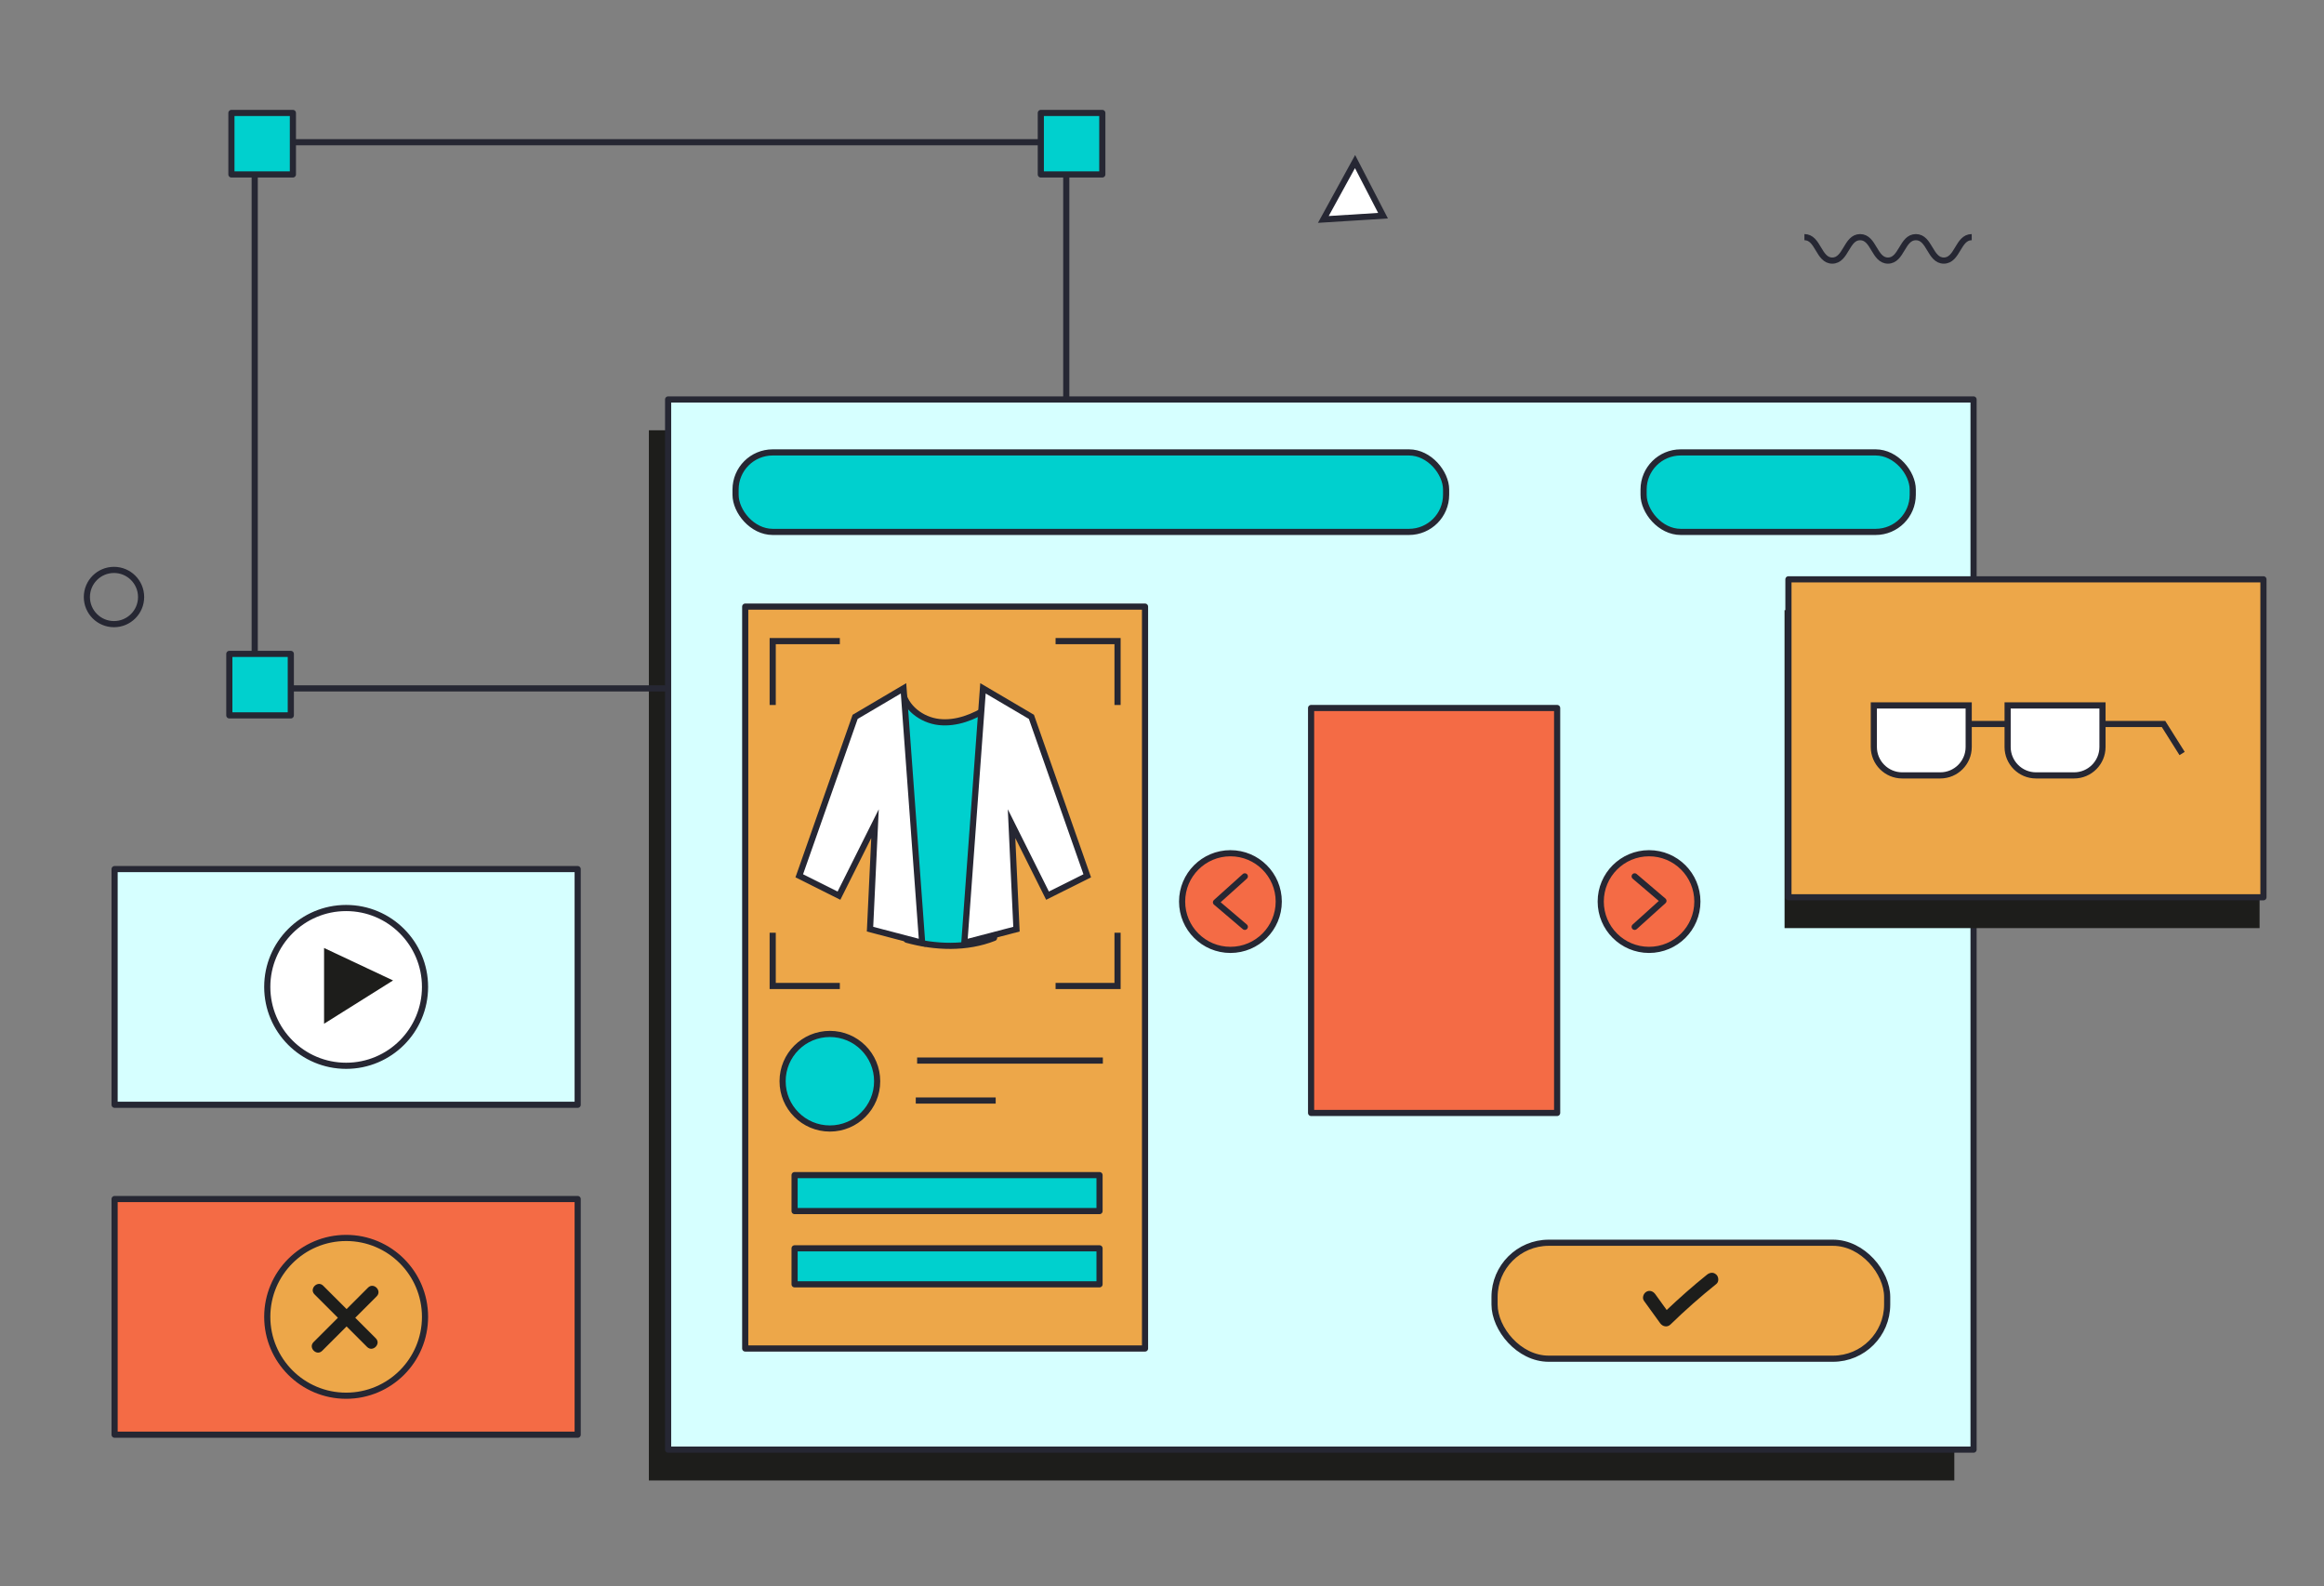
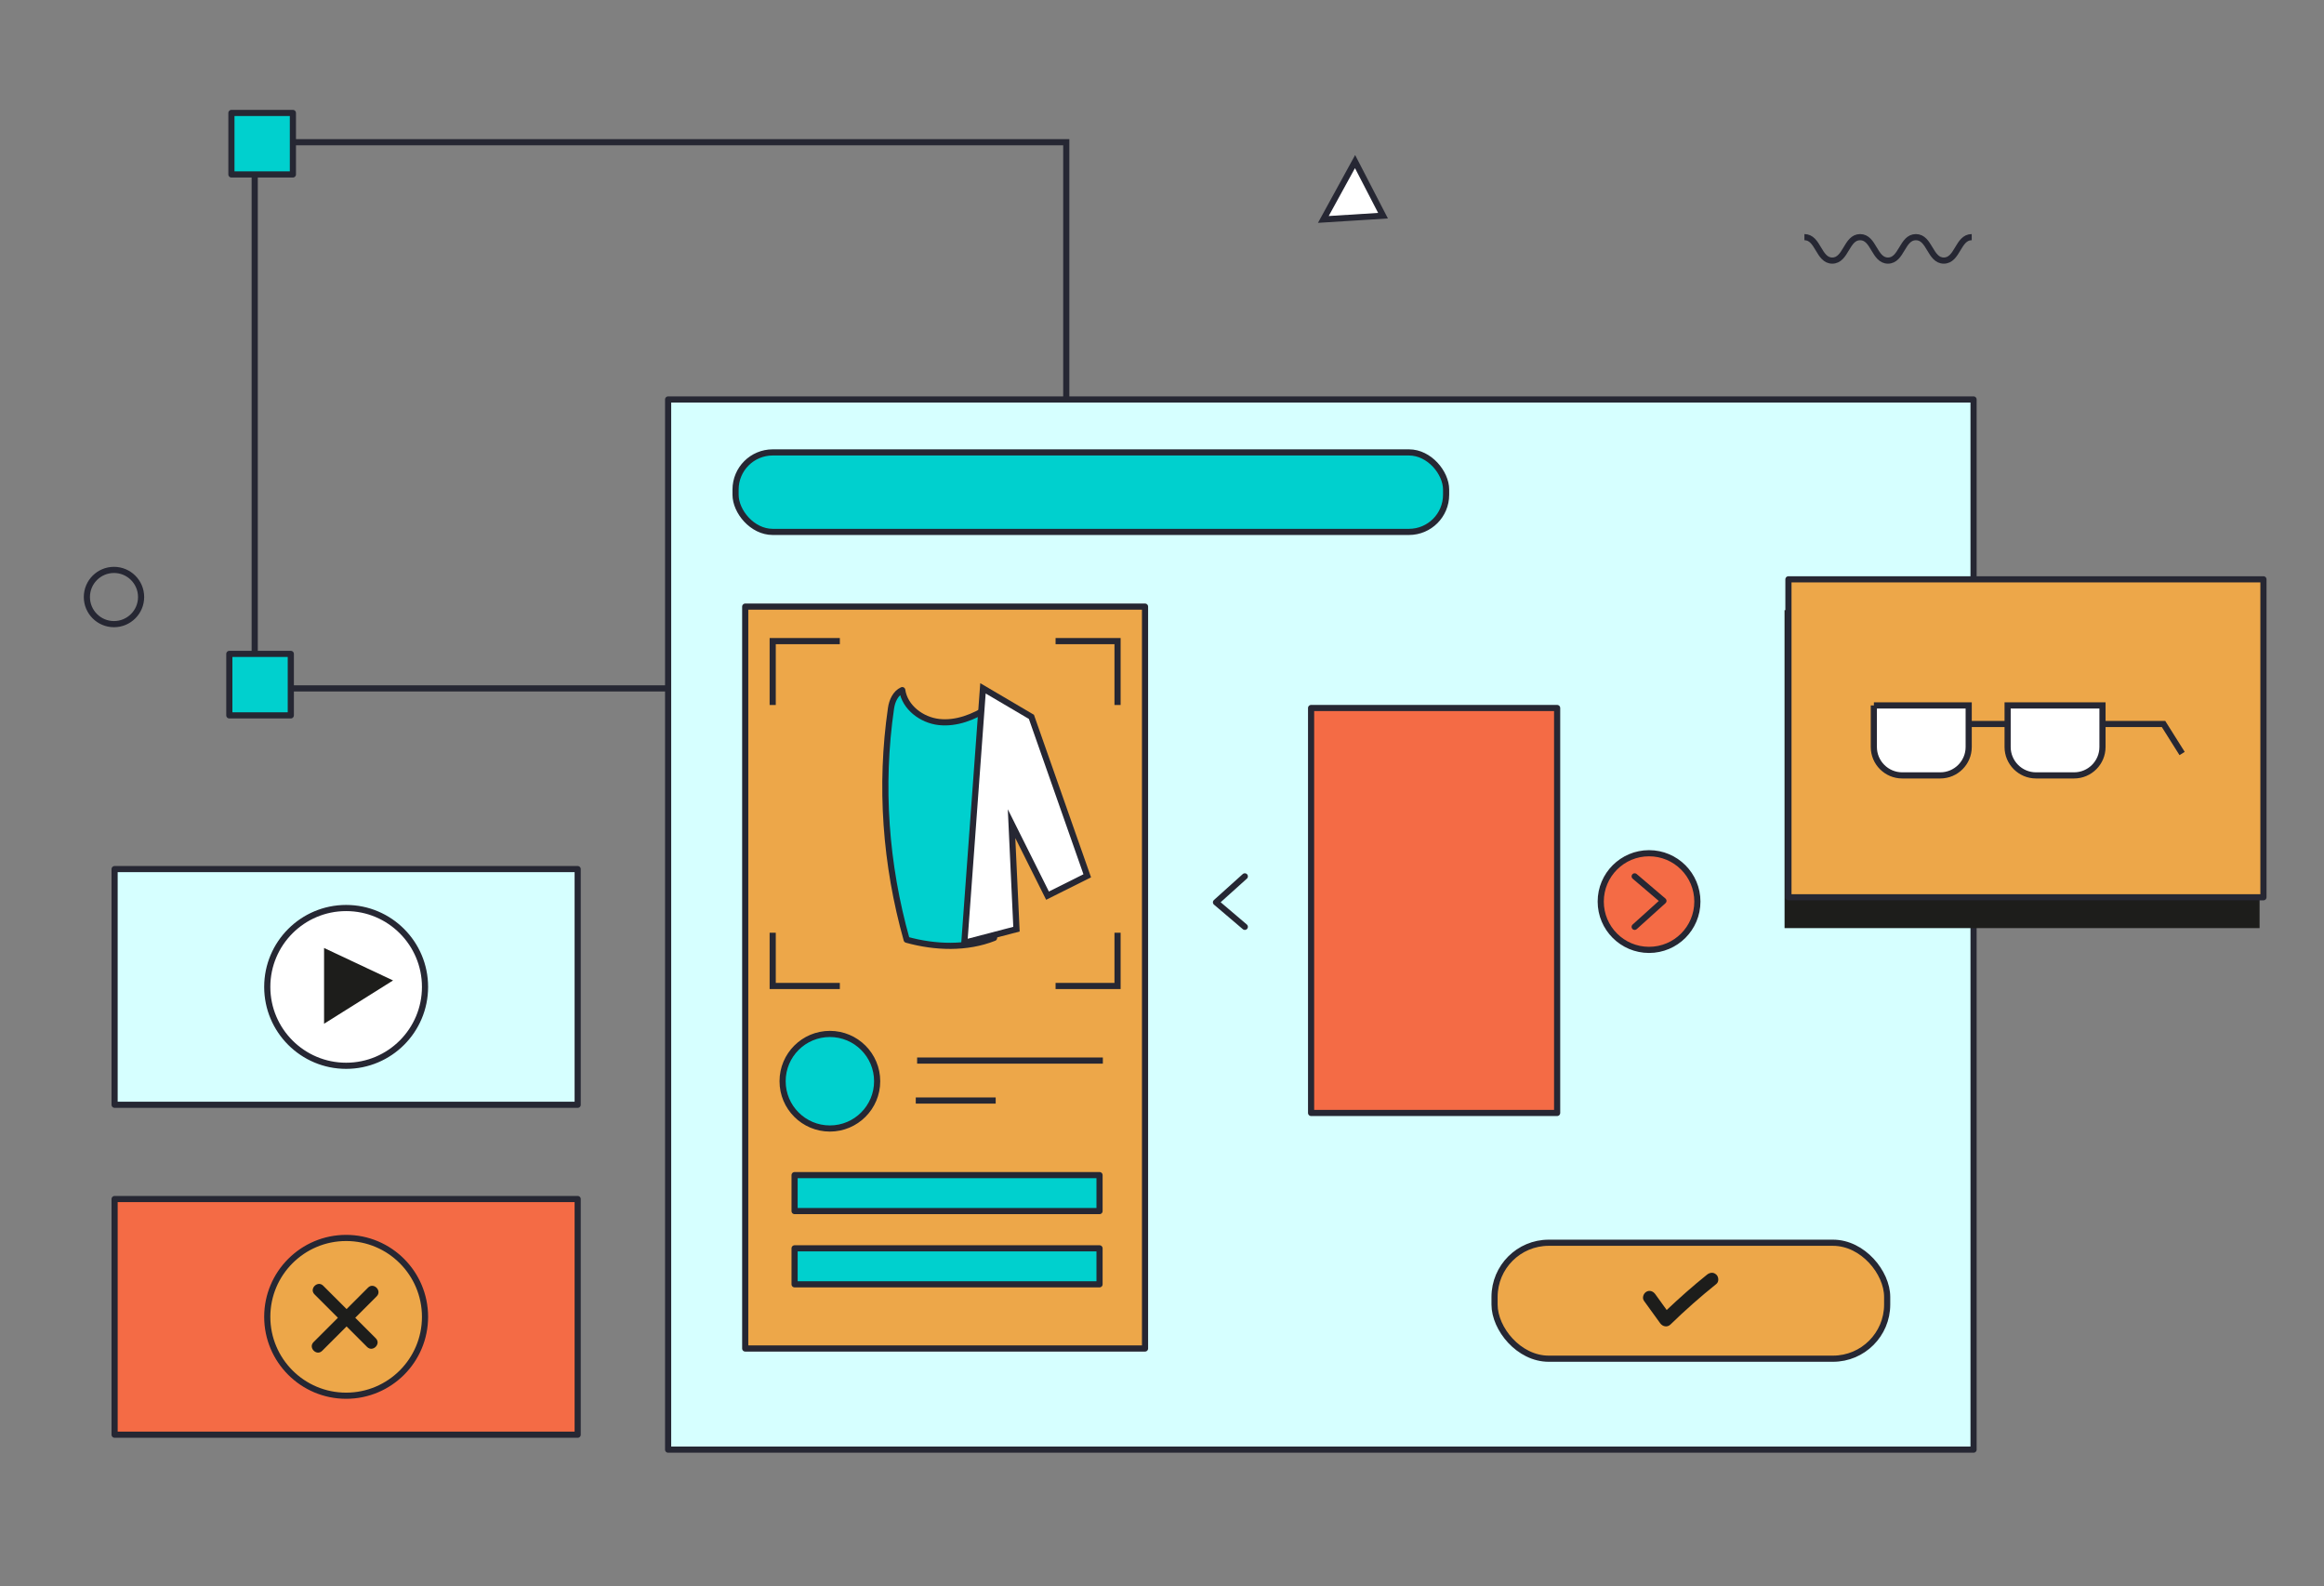
<svg xmlns="http://www.w3.org/2000/svg" viewBox="0 0 378 258">
  <rect x="0" y="0" width="378" height="258" fill="#808080" stroke="none" />
  <defs>
    <style>
      .cls-1 {
        fill: #f46b45;
      }

      .cls-1, .cls-2, .cls-3, .cls-4, .cls-5, .cls-6, .cls-7 {
        stroke: #262733;
      }

      .cls-1, .cls-2, .cls-5, .cls-6, .cls-7 {
        stroke-linecap: round;
        stroke-linejoin: round;
      }

      .cls-8 {
        fill: #1d1d1b;
      }

      .cls-2 {
        fill: #eda749;
      }

      .cls-3, .cls-4 {
        stroke-miterlimit: 10;
      }

      .cls-3, .cls-5 {
        fill: none;
      }

      .cls-4 {
        fill: #fff;
      }

      .cls-6 {
        fill: #d6ffff;
      }

      .cls-7 {
        fill: #00d0ce;
      }
    </style>
  </defs>
  <g id="Layer_8" data-name="Layer 8">
    <path class="cls-3" d="M293.49,38.57c2.27,0,2.27,3.81,4.53,3.81s2.27-3.81,4.53-3.81,2.27,3.81,4.53,3.81,2.27-3.81,4.54-3.81,2.27,3.81,4.54,3.81,2.27-3.81,4.54-3.81" />
    <polygon class="cls-4" points="215.24 35.69 220.4 26.28 224.95 35.08 215.24 35.69" />
    <circle class="cls-3" cx="18.54" cy="97.1" r="4.41" />
  </g>
  <g id="_2" data-name="2">
-     <rect class="cls-8" x="105.54" y="69.98" width="212.33" height="170.8" />
    <rect class="cls-3" x="41.43" y="23.13" width="132" height="88.83" />
    <rect class="cls-7" x="37.64" y="18.37" width="10" height="10" />
-     <rect class="cls-7" x="169.29" y="18.37" width="10" height="10" />
    <rect class="cls-7" x="37.3" y="106.35" width="10" height="10" />
    <rect class="cls-6" x="108.67" y="64.97" width="212.33" height="170.8" />
    <rect class="cls-7" x="119.64" y="73.58" width="115.57" height="12.93" rx="6.04" ry="6.04" />
-     <rect class="cls-7" x="267.33" y="73.58" width="43.78" height="12.93" rx="6.04" ry="6.04" />
    <rect class="cls-2" x="243.09" y="202.12" width="63.86" height="18.86" rx="8.81" ry="8.81" />
    <rect class="cls-2" x="121.21" y="98.66" width="65.03" height="120.66" />
    <rect class="cls-1" x="213.25" y="115.15" width="40.02" height="65.86" />
    <g>
      <circle class="cls-1" cx="268.22" cy="146.63" r="7.86" />
      <polyline class="cls-5" points="265.88 142.53 270.56 146.52 265.88 150.74" />
    </g>
    <g>
-       <circle class="cls-1" cx="200.13" cy="146.63" r="7.86" />
      <polyline class="cls-5" points="202.47 150.74 197.78 146.75 202.47 142.53" />
    </g>
    <g>
      <path class="cls-7" d="M146.75,112.24c.41,2.81,3.16,4.88,5.98,5.19s5.63-.8,8.02-2.33c.25,12.5.69,24.94.94,37.44-4.46,1.77-9.59,1.58-14.22.3-3.45-12.28-4.38-25.01-2.55-37.64.17-1.2.73-2.45,1.83-2.96Z" />
-       <polygon class="cls-4" points="146.96 111.95 149.99 153.34 141.51 151.12 142.32 133.96 136.46 145.67 130 142.44 139.09 116.59 146.96 111.95" />
      <polygon class="cls-4" points="159.88 111.95 156.85 153.34 165.33 151.12 164.53 133.96 170.38 145.67 176.84 142.44 167.76 116.59 159.88 111.95" />
    </g>
    <polyline class="cls-3" points="136.6 104.27 125.68 104.27 125.68 114.66" />
    <polyline class="cls-3" points="125.68 151.7 125.68 160.36 136.6 160.36" />
    <polyline class="cls-3" points="181.77 114.66 181.77 104.27 171.69 104.27" />
    <polyline class="cls-3" points="171.69 160.36 181.77 160.36 181.77 151.7" />
    <circle class="cls-7" cx="134.98" cy="175.85" r="7.69" />
    <rect class="cls-7" x="129.24" y="191.12" width="49.6" height="5.85" />
    <rect class="cls-7" x="129.24" y="203.03" width="49.6" height="5.85" />
    <line class="cls-3" x1="149.17" y1="172.49" x2="179.38" y2="172.49" />
    <line class="cls-3" x1="148.95" y1="178.99" x2="161.95" y2="178.99" />
    <path class="cls-8" d="M279.16,207.31c-.45-.45-1.06-.36-1.51,0-2.27,1.82-4.45,3.75-6.56,5.75-.62-.86-1.24-1.72-1.86-2.58-.34-.47-.93-.7-1.46-.38-.46.27-.72.99-.38,1.46.88,1.21,1.75,2.43,2.63,3.64.4.56,1.15.73,1.68.22,2.38-2.32,4.88-4.52,7.47-6.6.45-.36.38-1.14,0-1.51Z" />
    <rect class="cls-6" x="18.64" y="141.35" width="75.32" height="38.33" />
    <circle class="cls-4" cx="56.3" cy="160.51" r="12.83" />
    <rect class="cls-1" x="18.64" y="195.01" width="75.32" height="38.33" />
    <circle class="cls-2" cx="56.3" cy="214.17" r="12.83" />
    <path class="cls-8" d="M61.12,217.66l-3.34-3.34,3.49-3.49c.91-.91-.5-2.33-1.41-1.41l-3.49,3.49-3.8-3.8c-.91-.91-2.33.5-1.41,1.41l3.8,3.8-3.96,3.96c-.91.91.5,2.33,1.41,1.41l3.96-3.96,3.34,3.34c.91.91,2.33-.5,1.41-1.41Z" />
    <polygon class="cls-8" points="52.71 154.18 52.71 166.5 63.93 159.46 52.71 154.18" />
    <rect class="cls-8" x="290.26" y="99.24" width="77.26" height="51.71" />
    <rect class="cls-2" x="290.89" y="94.22" width="77.26" height="51.71" />
    <g>
      <polyline class="cls-3" points="319.9 117.75 351.9 117.75 354.92 122.55" />
-       <path class="cls-4" d="M304.79,114.73h15.42v6.76c0,2.55-2.07,4.62-4.62,4.62h-6.19c-2.55,0-4.62-2.07-4.62-4.62v-6.76h0Z" />
+       <path class="cls-4" d="M304.79,114.73h15.42v6.76c0,2.55-2.07,4.62-4.62,4.62h-6.19c-2.55,0-4.62-2.07-4.62-4.62v-6.76h0" />
      <path class="cls-4" d="M326.55,114.73h15.42v6.76c0,2.55-2.07,4.62-4.62,4.62h-6.19c-2.55,0-4.62-2.07-4.62-4.62v-6.76h0Z" />
    </g>
  </g>
</svg>